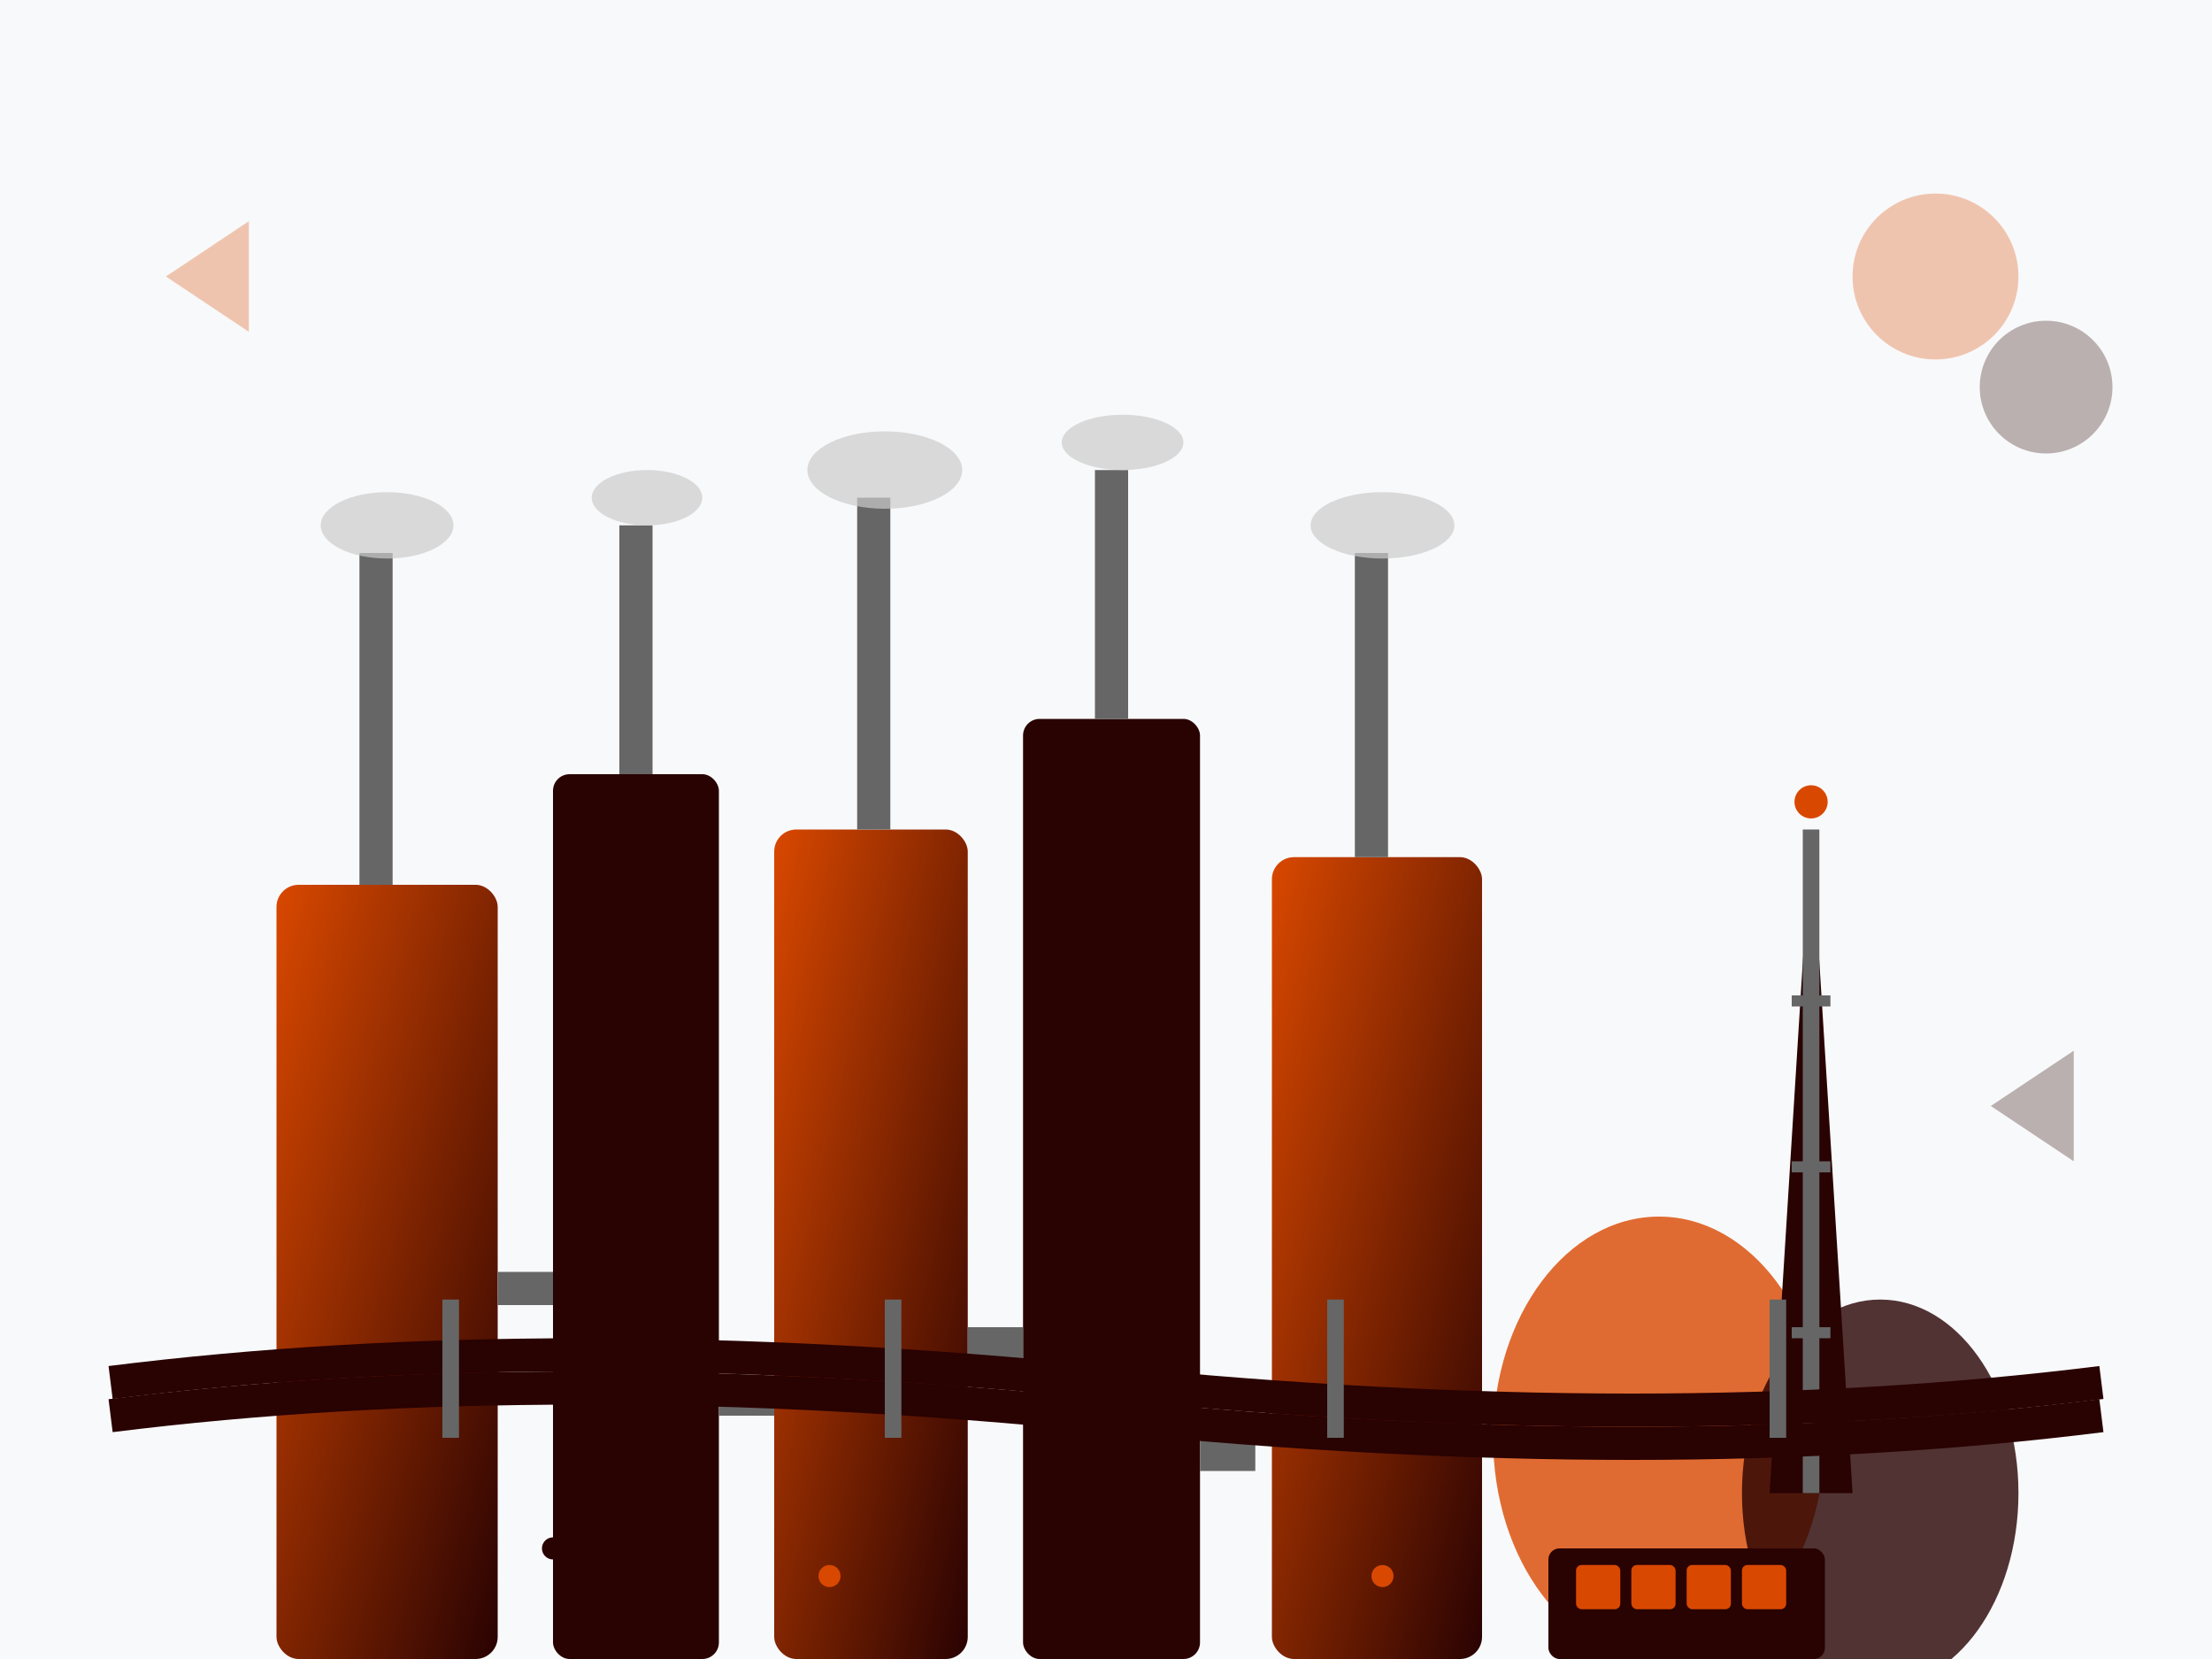
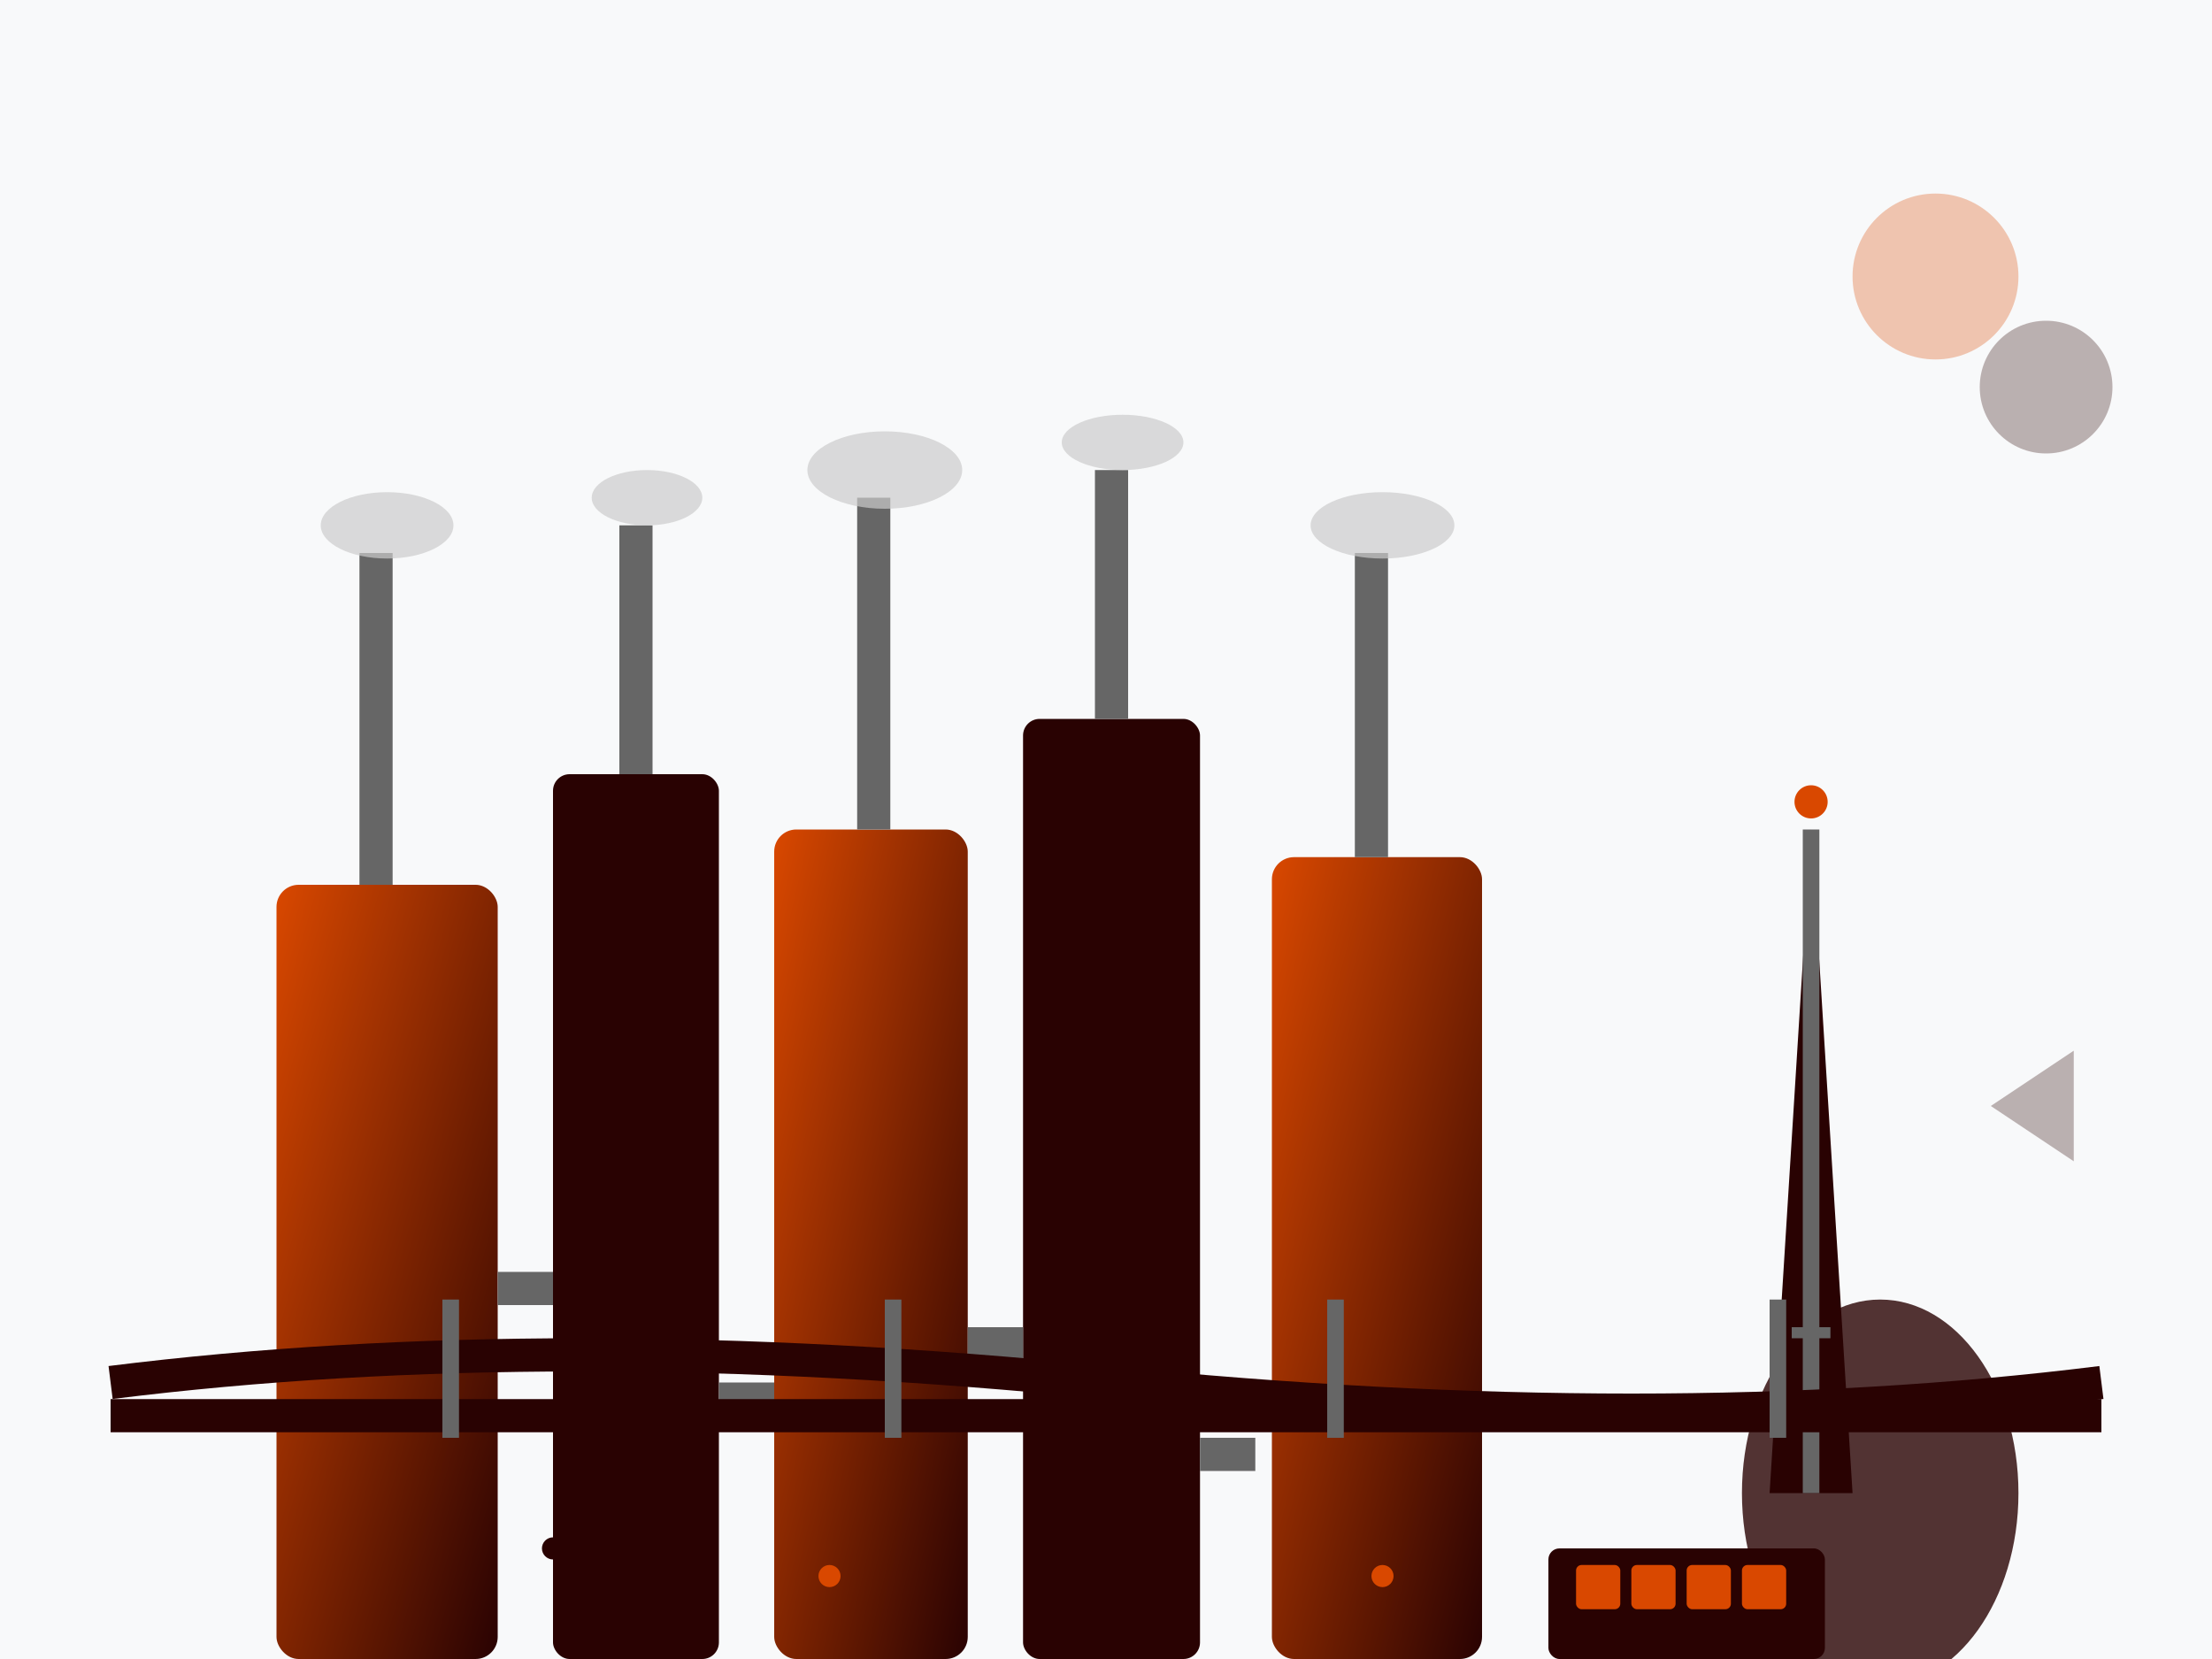
<svg xmlns="http://www.w3.org/2000/svg" width="400" height="300" viewBox="0 0 400 300" fill="none">
  <defs>
    <linearGradient id="industryGrad" x1="0%" y1="0%" x2="100%" y2="100%">
      <stop offset="0%" style="stop-color:#d94800" />
      <stop offset="100%" style="stop-color:#290202" />
    </linearGradient>
  </defs>
  <rect width="400" height="300" fill="#f8f9fa" />
  <g transform="translate(50, 80)">
    <rect x="0" y="80" width="40" height="140" fill="url(#industryGrad)" rx="4" />
    <rect x="50" y="60" width="30" height="160" fill="#290202" rx="3" />
    <rect x="90" y="70" width="35" height="150" fill="url(#industryGrad)" rx="4" />
    <rect x="135" y="50" width="32" height="170" fill="#290202" rx="3" />
    <rect x="180" y="75" width="38" height="145" fill="url(#industryGrad)" rx="4" />
    <rect x="15" y="20" width="6" height="60" fill="#666" />
    <rect x="62" y="15" width="6" height="45" fill="#666" />
    <rect x="105" y="10" width="6" height="60" fill="#666" />
    <rect x="148" y="5" width="6" height="45" fill="#666" />
    <rect x="195" y="20" width="6" height="55" fill="#666" />
    <ellipse cx="20" cy="15" rx="12" ry="6" fill="#ccc" opacity="0.7" />
    <ellipse cx="67" cy="10" rx="10" ry="5" fill="#ccc" opacity="0.7" />
    <ellipse cx="110" cy="5" rx="14" ry="7" fill="#ccc" opacity="0.7" />
    <ellipse cx="153" cy="0" rx="11" ry="5" fill="#ccc" opacity="0.7" />
    <ellipse cx="200" cy="15" rx="13" ry="6" fill="#ccc" opacity="0.7" />
-     <ellipse cx="250" cy="180" rx="30" ry="40" fill="#d94800" opacity="0.8" />
    <ellipse cx="290" cy="190" rx="25" ry="35" fill="#290202" opacity="0.8" />
    <rect x="40" y="150" width="10" height="6" fill="#666" />
    <rect x="80" y="170" width="10" height="6" fill="#666" />
    <rect x="125" y="160" width="10" height="6" fill="#666" />
    <rect x="167" y="180" width="10" height="6" fill="#666" />
    <rect x="230" y="200" width="50" height="20" fill="#290202" rx="2" />
    <rect x="235" y="203" width="8" height="8" fill="#d94800" rx="1" />
    <rect x="245" y="203" width="8" height="8" fill="#d94800" rx="1" />
    <rect x="255" y="203" width="8" height="8" fill="#d94800" rx="1" />
    <rect x="265" y="203" width="8" height="8" fill="#d94800" rx="1" />
  </g>
  <g transform="translate(320, 120)">
    <polygon points="0,150 15,150 7.5,30" fill="#290202" />
    <rect x="6" y="30" width="3" height="120" fill="#666" />
-     <rect x="4" y="60" width="7" height="2" fill="#666" />
-     <rect x="4" y="90" width="7" height="2" fill="#666" />
    <rect x="4" y="120" width="7" height="2" fill="#666" />
    <circle cx="7.5" cy="25" r="3" fill="#d94800" />
  </g>
  <path d="M20 250 Q100 240 200 250 T380 250" stroke="#290202" stroke-width="6" fill="none" />
-   <path d="M20 256 Q100 246 200 256 T380 256" stroke="#290202" stroke-width="6" fill="none" />
+   <path d="M20 256 T380 256" stroke="#290202" stroke-width="6" fill="none" />
  <rect x="80" y="235" width="3" height="25" fill="#666" />
  <rect x="160" y="235" width="3" height="25" fill="#666" />
  <rect x="240" y="235" width="3" height="25" fill="#666" />
  <rect x="320" y="235" width="3" height="25" fill="#666" />
  <circle cx="100" cy="280" r="2" fill="#290202" />
  <circle cx="150" cy="285" r="2" fill="#d94800" />
  <circle cx="200" cy="280" r="2" fill="#290202" />
  <circle cx="250" cy="285" r="2" fill="#d94800" />
  <g opacity="0.3">
    <circle cx="350" cy="50" r="15" fill="#d94800" />
    <circle cx="370" cy="70" r="12" fill="#290202" />
-     <polygon points="30,50 45,40 45,60" fill="#d94800" />
    <polygon points="360,200 375,190 375,210" fill="#290202" />
  </g>
</svg>